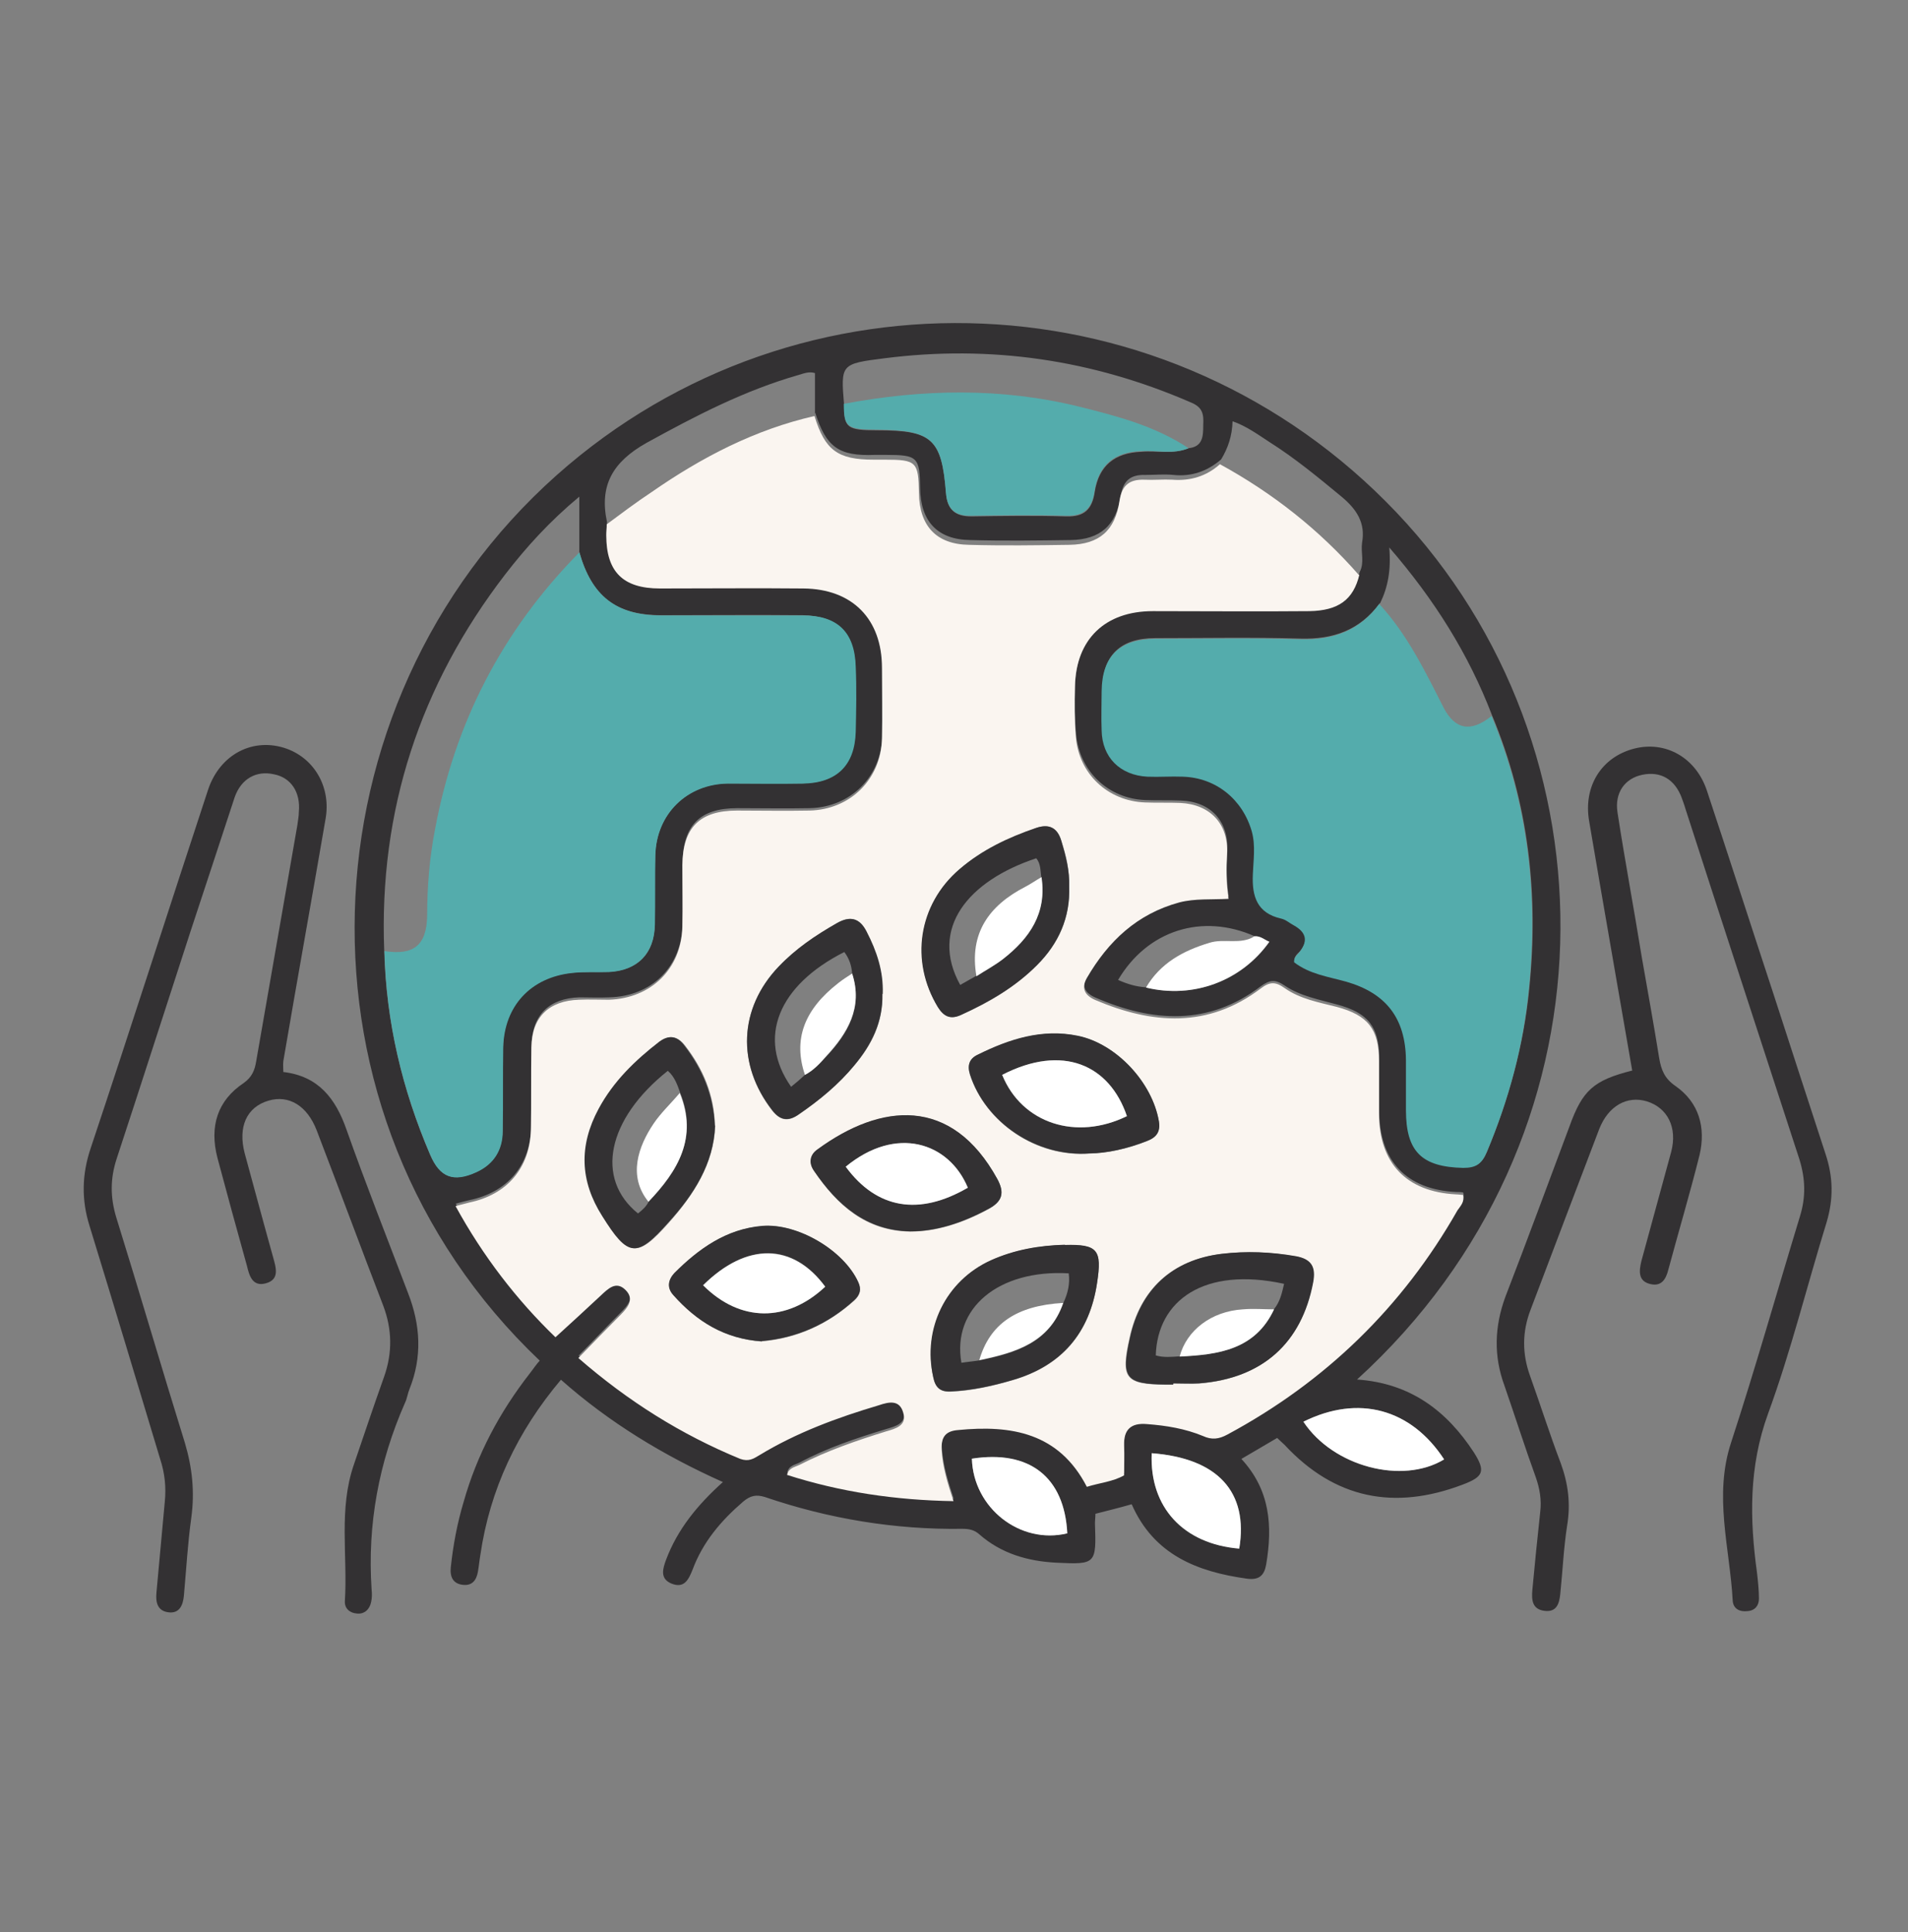
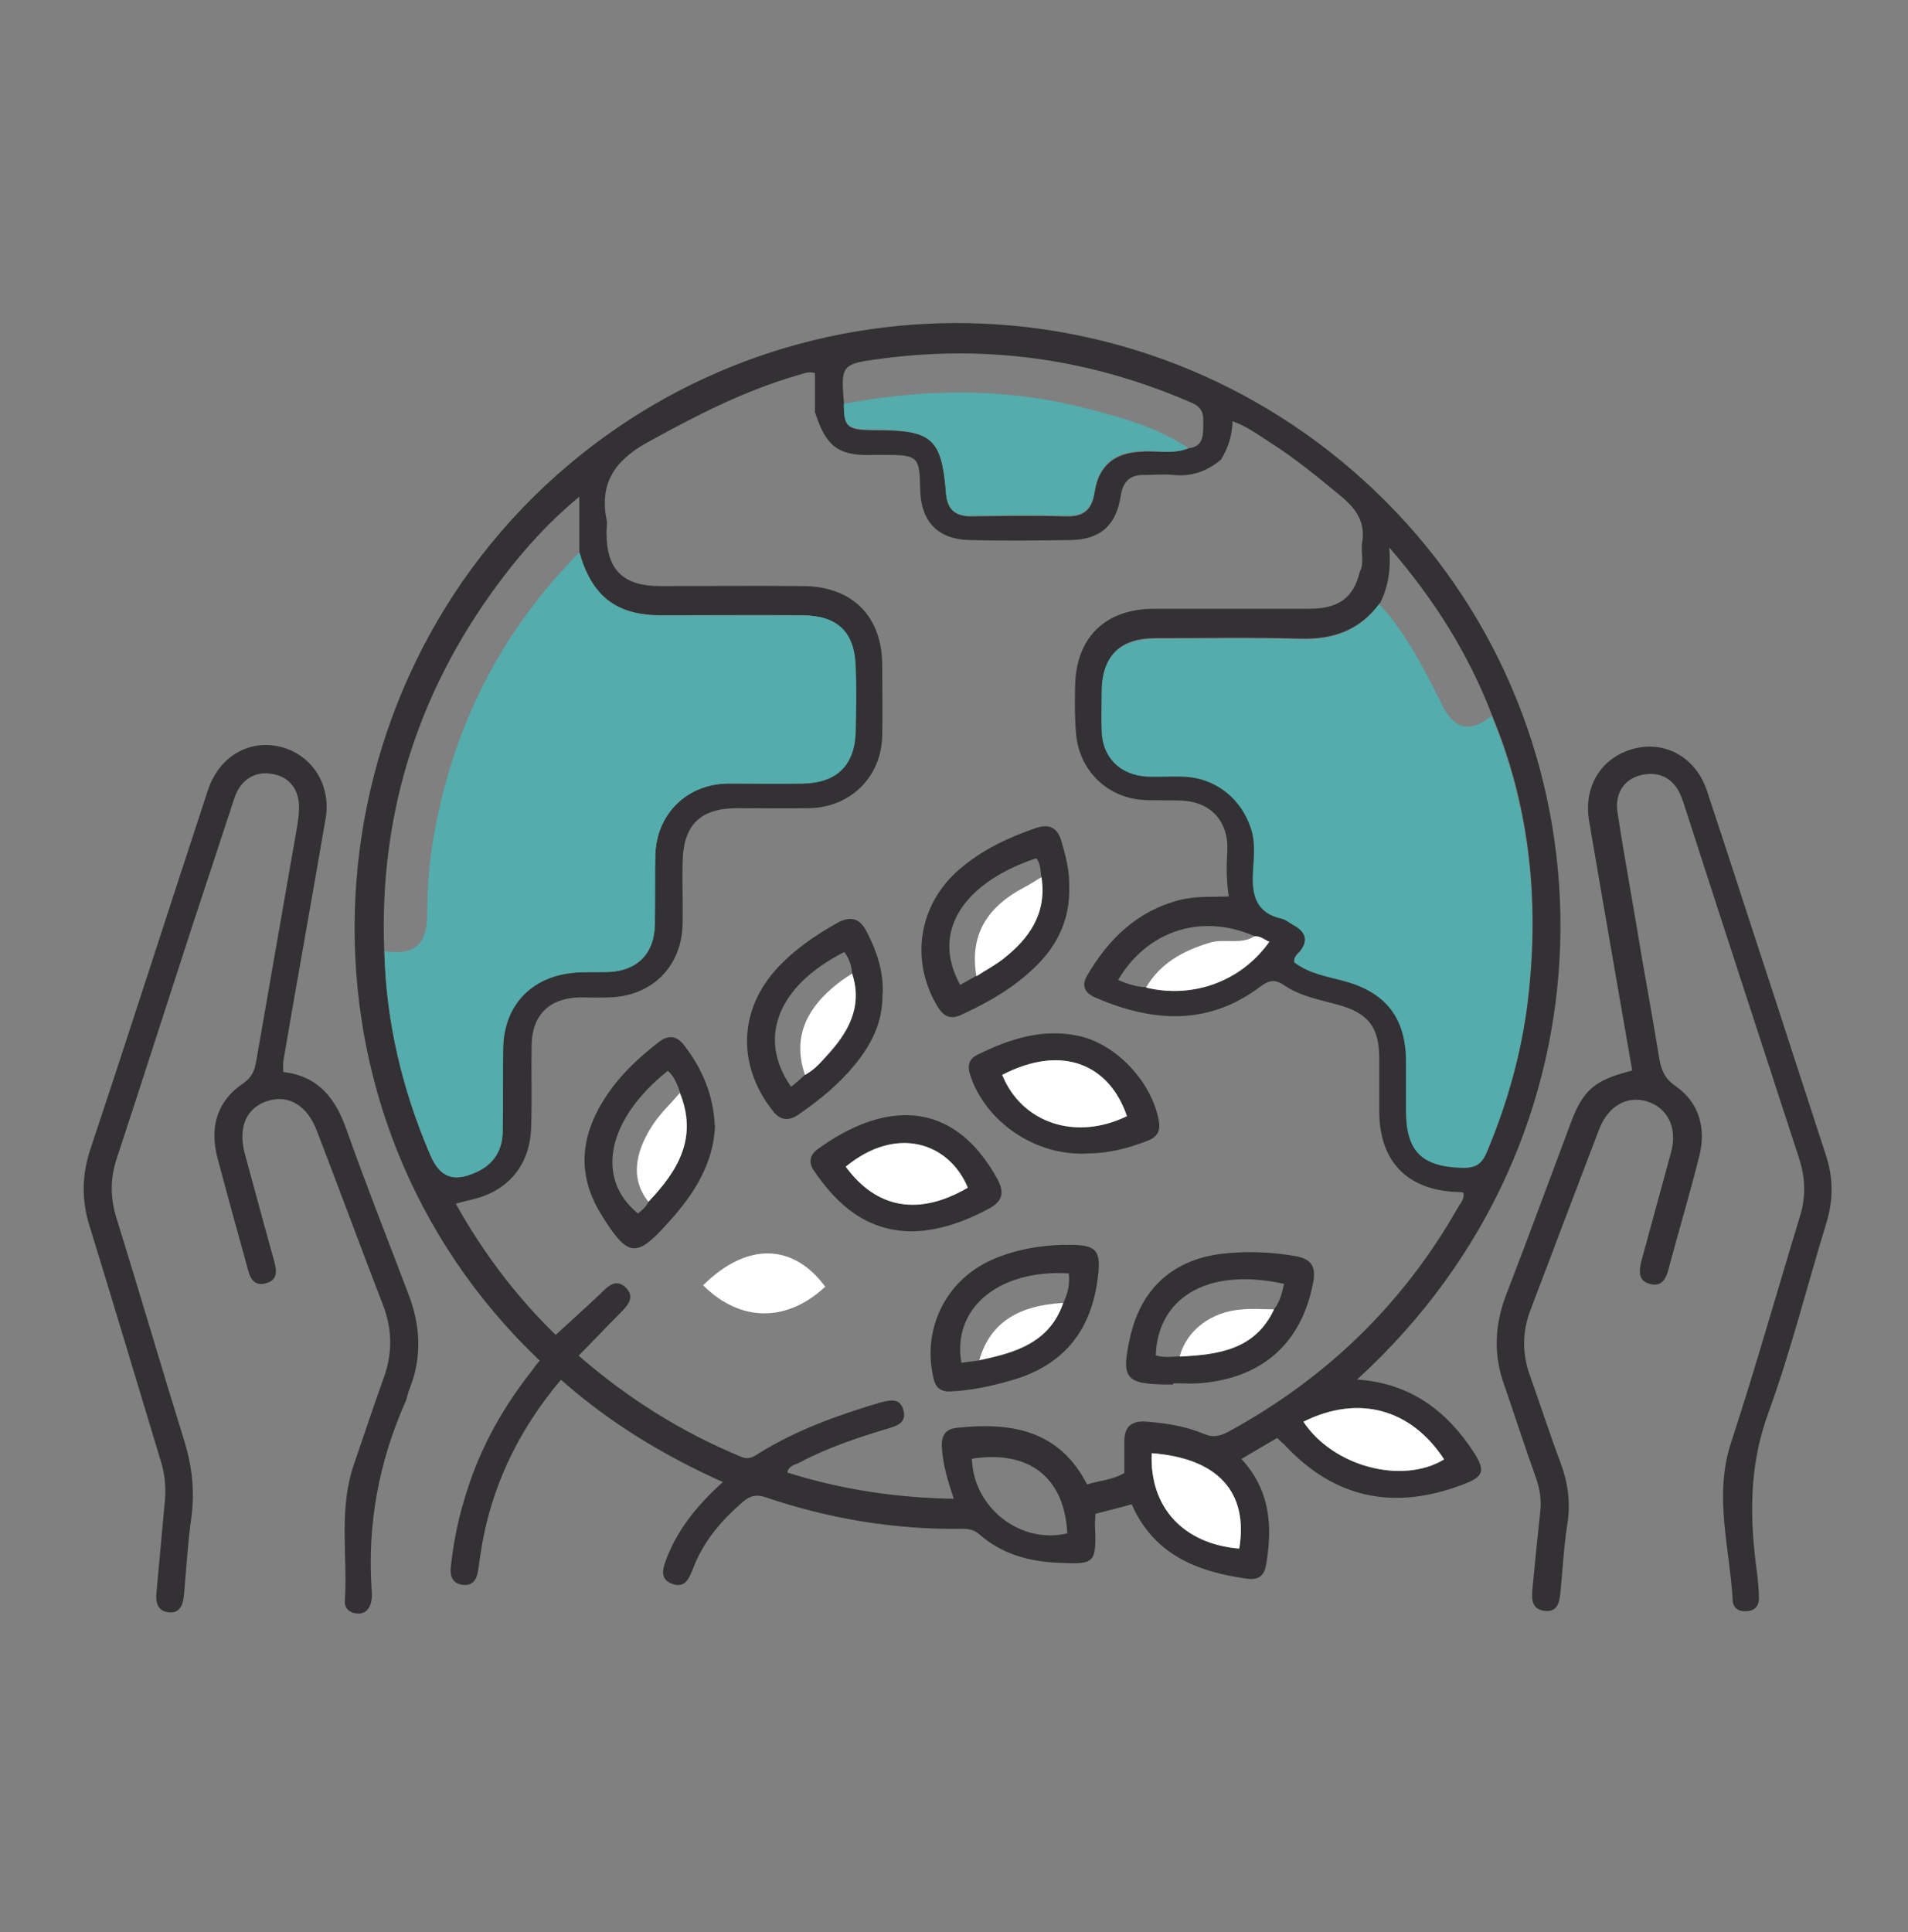
<svg xmlns="http://www.w3.org/2000/svg" id="Livello_1" data-name="Livello 1" viewBox="0 0 80 81">
  <rect x="0" y="0" width="80" height="81" fill="#808080" stroke="none" />
  <defs>
    <style>      .cls-1 {        fill: #fff;      }      .cls-2 {        fill: #faf5f0;      }      .cls-3 {        fill: #333133;      }      .cls-4 {        fill: #54acac;      }    </style>
  </defs>
  <path class="cls-3" d="M56.88,57.83c2.27.15,3.79,1.33,4.92,3.06.5.79.4,1.02-.48,1.35-2.85,1.08-5.35.6-7.46-1.67-.08-.08-.19-.17-.31-.29-.5.29-.98.58-1.5.88,1.21,1.31,1.31,2.81,1.04,4.42-.08.46-.29.67-.81.6-2.08-.29-3.9-1-4.83-3.12-.52.15-1.02.27-1.52.4,0,.15-.02.27-.02.4.06,1.71.04,1.73-1.62,1.65-1.19-.06-2.31-.38-3.23-1.19-.21-.19-.44-.23-.71-.23-2.83.04-5.6-.42-8.27-1.33-.38-.12-.62-.06-.92.19-.92.79-1.69,1.69-2.12,2.85-.17.42-.35.81-.9.58-.48-.21-.35-.62-.21-1,.48-1.27,1.31-2.29,2.38-3.25-2.5-1.12-4.77-2.5-6.79-4.29-1.83,2.17-2.98,4.6-3.38,7.35-.04.23-.06.46-.1.69-.06.35-.23.6-.62.56-.42-.04-.56-.33-.52-.73.1-.94.27-1.85.54-2.75.56-1.98,1.5-3.75,2.77-5.38.15-.19.27-.38.42-.54-10.83-10.29-10.08-27.52.71-37.12,10.19-9.06,25.75-8.4,35.21,1.56,9.4,9.9,9.46,26.23-1.65,36.35ZM48.06,41.4c1.98.48,4-.27,5.17-1.92-.21-.08-.38-.25-.62-.23-2.21-.98-4.5-.25-5.73,1.83.38.17.77.29,1.19.31ZM49.83,18.79c.6-.06.62-.5.62-.96.02-.44,0-.75-.52-.96-4.12-1.79-8.4-2.42-12.85-1.85-1.83.23-1.83.25-1.69,1.94,0,.98.12,1.08,1.4,1.08,2.29,0,2.69.35,2.88,2.65.04.67.38.96,1.06.96,1.33-.02,2.65-.04,3.98,0,.75.02,1.08-.29,1.19-1.02.17-1.1.83-1.65,1.96-1.69.65-.06,1.33.12,1.98-.15ZM57.85,25.29c-.83,1.12-1.94,1.52-3.33,1.48-2.02-.06-4.06-.02-6.08-.02-1.48,0-2.21.73-2.23,2.19,0,.54-.02,1.08,0,1.65.04,1.12.77,1.9,1.92,1.94.5.02.98,0,1.48,0,1.4.04,2.52.96,2.9,2.31.17.6.08,1.19.04,1.79-.04.92.17,1.62,1.19,1.85.19.04.38.19.54.29.48.27.6.62.25,1.08-.1.12-.29.23-.25.46.62.5,1.42.6,2.17.81,1.69.48,2.5,1.54,2.52,3.29v2.1c0,1.75.67,2.4,2.4,2.42.52,0,.77-.15.98-.65.92-2.21,1.54-4.48,1.77-6.83.4-3.94-.02-7.77-1.56-11.46-.98-2.56-2.4-4.83-4.31-7.04.08.96-.06,1.67-.38,2.33ZM24.29,23.15v-2.33c-1.25,1.04-2.21,2.1-3.1,3.25-3.58,4.65-5.31,9.92-5.08,15.79.08,2.98.75,5.81,1.92,8.54.42.96.98,1.17,1.94.73.73-.33,1.1-.94,1.1-1.73,0-1.17-.02-2.33.02-3.52.04-1.75,1.15-2.94,2.88-3.1.52-.06,1.04-.02,1.56-.04,1.21-.06,1.92-.77,1.92-2,.02-.96-.02-1.92.02-2.9.06-1.73,1.33-2.98,3.04-3h3.12c1.42-.02,2.17-.75,2.23-2.17.02-.92.02-1.81,0-2.73-.04-1.44-.77-2.12-2.21-2.15-1.98-.02-3.96,0-5.94,0-1.88,0-2.9-.79-3.42-2.65ZM34.17,17.35v-1.71c-.25-.08-.48.02-.69.08-2.27.65-4.31,1.71-6.38,2.85-1.4.79-1.98,1.77-1.65,3.31,0,.15-.02.31-.02.46,0,1.54.69,2.23,2.25,2.23,2,0,4-.02,6.02,0,2.06.02,3.29,1.29,3.29,3.33,0,.98.02,1.98,0,2.96-.04,1.71-1.33,2.98-3.04,3.02-1.02.02-2.02,0-3.04,0-1.56,0-2.27.71-2.29,2.29-.02.85.02,1.71,0,2.58-.04,1.77-1.29,3.02-3.08,3.06-.42.02-.83,0-1.25,0-1.25.04-1.98.73-2,2-.02,1.15.02,2.29-.02,3.44-.04,1.62-1,2.73-2.58,3.06-.17.04-.33.08-.58.15,1.17,2.1,2.58,3.94,4.19,5.5.65-.6,1.27-1.15,1.88-1.73.31-.31.65-.65,1.06-.25.4.4.08.75-.23,1.06-.58.58-1.15,1.19-1.75,1.79,2.08,1.81,4.33,3.21,6.79,4.23.33.15.54.02.79-.15,1.56-.96,3.27-1.58,5.02-2.1.44-.12.88-.23,1.02.31.15.56-.33.67-.73.79-1.25.38-2.48.79-3.62,1.4-.19.1-.46.12-.52.42,2.25.71,4.54,1.06,6.98,1.1-.25-.75-.46-1.44-.5-2.17-.02-.52.17-.77.69-.81,2.23-.23,4.23.1,5.4,2.38.54-.17,1.08-.19,1.56-.48v-1.25c-.02-.67.27-.96.96-.9.81.06,1.6.19,2.35.5.38.17.67.12,1.02-.06,4.1-2.23,7.33-5.33,9.65-9.4.1-.19.31-.38.23-.65-.1-.02-.19-.02-.29-.02-2.08-.1-3.23-1.29-3.23-3.4v-2.19c0-1.33-.46-1.92-1.77-2.27-.75-.21-1.54-.35-2.19-.79-.4-.27-.62-.25-1,.02-2.19,1.67-4.54,1.52-6.94.48-.44-.19-.6-.48-.35-.92.9-1.54,2.1-2.71,3.88-3.17.67-.17,1.33-.12,2.06-.15-.1-.67-.1-1.27-.06-1.9.06-1.25-.69-2.08-1.96-2.12-.5-.02-1,0-1.48-.02-1.54-.06-2.75-1.19-2.9-2.75-.06-.71-.06-1.4-.04-2.1.06-1.98,1.27-3.15,3.27-3.17h6.56c1.23,0,1.85-.48,2.1-1.54.21-.4.04-.81.1-1.23.15-.83-.23-1.4-.85-1.92-.98-.81-1.96-1.62-3.02-2.29-.48-.31-.96-.67-1.56-.88-.02.62-.19,1.12-.48,1.6-.58.5-1.25.73-2,.65-.4-.04-.77,0-1.17,0-.62-.02-.94.23-1.04.88-.19,1.23-.85,1.83-2.1,1.85-1.4.02-2.81.04-4.21,0-1.38-.02-2.08-.79-2.1-2.17-.02-1.31-.1-1.4-1.44-1.4h-.46c-1.52.06-2.04-.33-2.5-1.77ZM54.65,59.6c1.25,1.88,4.15,2.65,5.9,1.58-1.4-2.12-3.58-2.73-5.9-1.58ZM48.29,60.92c-.1,2.27,1.31,3.79,3.67,4,.4-2.35-.9-3.79-3.67-4ZM40.75,61.15c.06,2.06,2.04,3.6,4,3.13-.12-2.35-1.6-3.5-4-3.13Z" />
  <path class="cls-3" d="M11.88,44.94c1.46.17,2.19,1.1,2.65,2.42.81,2.29,1.71,4.56,2.58,6.85.52,1.33.6,2.67.06,4.02-.08.19-.1.4-.19.58-1.1,2.5-1.58,5.1-1.4,7.81.02.19.02.38-.02.54-.06.31-.29.52-.6.48-.29-.02-.52-.21-.5-.52.12-1.92-.27-3.85.38-5.73.42-1.23.83-2.46,1.27-3.69.35-1,.33-1.98-.04-2.96-.94-2.44-1.85-4.9-2.79-7.35-.4-1.04-1.17-1.5-2.02-1.25-.92.27-1.29,1.1-1,2.21.4,1.46.79,2.92,1.19,4.35.12.44.29.94-.31,1.1-.56.15-.69-.33-.79-.75-.42-1.5-.83-3-1.23-4.5-.35-1.33,0-2.42,1.1-3.15.35-.25.46-.54.52-.9.58-3.31,1.15-6.6,1.73-9.92.02-.19.06-.35.06-.54.08-.83-.33-1.44-1.04-1.58-.75-.17-1.38.19-1.65.96-.62,1.88-1.23,3.75-1.85,5.62-1.04,3.19-2.06,6.38-3.1,9.54-.27.83-.27,1.6-.02,2.44.98,3.15,1.9,6.31,2.88,9.46.31,1.04.42,2.06.27,3.15-.15,1.08-.21,2.17-.31,3.27-.04.4-.19.75-.65.69-.46-.06-.54-.42-.5-.83.12-1.27.23-2.54.35-3.81.06-.6,0-1.19-.19-1.77-.98-3.25-1.96-6.52-2.96-9.77-.35-1.1-.33-2.17.04-3.27,1.67-5,3.27-10.02,4.92-15.02.5-1.52,1.92-2.23,3.31-1.73,1.19.44,1.85,1.65,1.62,2.94-.58,3.38-1.19,6.75-1.77,10.15-.02.17,0,.29,0,.46Z" />
  <path class="cls-3" d="M68.44,44.9c-.46-2.62-.9-5.21-1.35-7.79-.15-.9-.31-1.79-.46-2.69-.25-1.46.52-2.69,1.9-3.04,1.31-.33,2.58.38,3.04,1.77.94,2.83,1.85,5.67,2.79,8.52.73,2.25,1.46,4.5,2.19,6.73.31.94.33,1.85.04,2.83-.83,2.69-1.5,5.42-2.46,8.04-.81,2.23-.77,4.42-.46,6.67.04.35.08.73.08,1.08,0,.29-.17.5-.48.52-.33.04-.6-.1-.62-.44-.12-2.21-.81-4.4-.06-6.65,1.02-3.12,1.92-6.31,2.88-9.46.25-.81.23-1.56-.02-2.38-1.6-4.92-3.21-9.83-4.79-14.73-.04-.15-.1-.29-.15-.44-.29-.77-.88-1.12-1.65-.96-.73.15-1.17.75-1.04,1.58.31,2.02.69,4.04,1.02,6.08.25,1.42.5,2.81.73,4.23.08.46.21.83.67,1.15,1,.69,1.29,1.75,1.02,2.9-.4,1.6-.88,3.21-1.31,4.81-.1.4-.29.71-.75.6-.52-.12-.48-.54-.38-.96.42-1.52.83-3.06,1.25-4.58.27-1.02-.15-1.85-1.02-2.12-.83-.25-1.62.19-2,1.17-.96,2.52-1.92,5.04-2.88,7.58-.35.92-.35,1.83-.02,2.75.44,1.23.83,2.46,1.29,3.67.31.85.42,1.69.27,2.6-.15.96-.19,1.92-.29,2.88-.04.4-.15.77-.65.71-.52-.06-.56-.44-.52-.88.1-1.08.21-2.17.33-3.27.06-.5-.02-.98-.19-1.46-.46-1.27-.87-2.56-1.31-3.83-.46-1.25-.42-2.48.04-3.73.92-2.38,1.79-4.75,2.69-7.15.54-1.5,1-1.92,2.62-2.33Z" />
-   <path class="cls-2" d="M57,24.08c-.25,1.06-.88,1.52-2.1,1.54-2.19.02-4.38,0-6.56,0-2,0-3.23,1.17-3.27,3.17-.02.71-.02,1.42.04,2.1.12,1.54,1.33,2.69,2.9,2.75.5.02,1,0,1.48.02,1.25.06,2.02.88,1.96,2.12-.04.62-.04,1.23.06,1.9-.73.04-1.4-.02-2.06.15-1.77.48-2.98,1.62-3.88,3.17-.25.44-.08.73.35.92,2.4,1.02,4.73,1.19,6.94-.48.38-.29.62-.29,1-.02.65.46,1.44.6,2.19.79,1.31.35,1.77.94,1.77,2.27v2.19c0,2.1,1.15,3.29,3.23,3.4.1,0,.19.02.29.02.08.29-.1.46-.23.65-2.31,4.06-5.54,7.19-9.65,9.4-.35.19-.65.23-1.02.06-.75-.31-1.54-.44-2.35-.5-.67-.06-.98.23-.96.9.02.42,0,.83,0,1.25-.48.27-1.02.31-1.56.48-1.17-2.27-3.17-2.6-5.4-2.38-.52.04-.71.29-.69.81.04.73.25,1.42.5,2.17-2.44-.04-4.73-.38-6.98-1.1.06-.29.33-.33.52-.42,1.17-.6,2.4-1.02,3.62-1.4.42-.12.9-.25.73-.79-.15-.54-.58-.46-1.02-.31-1.75.52-3.46,1.15-5.02,2.1-.25.15-.44.27-.79.15-2.48-1.02-4.71-2.42-6.79-4.23.6-.62,1.17-1.21,1.75-1.79.31-.31.62-.67.23-1.06-.4-.4-.73-.06-1.06.25-.6.56-1.21,1.12-1.88,1.73-1.62-1.56-3.04-3.4-4.19-5.5.23-.06.4-.1.58-.15,1.58-.33,2.54-1.44,2.58-3.06.02-1.15,0-2.29.02-3.44.02-1.27.73-1.96,2-2,.42-.02.83,0,1.25,0,1.77-.06,3.04-1.29,3.08-3.06.02-.85,0-1.71,0-2.58.02-1.58.73-2.29,2.29-2.29,1.02,0,2.02.02,3.04,0,1.71-.04,3-1.31,3.04-3.02.02-.98,0-1.98,0-2.96,0-2.04-1.23-3.31-3.29-3.33-2-.02-4,0-6.02,0-1.56,0-2.25-.71-2.25-2.23,0-.15.02-.31.02-.46.62-.46,1.23-.92,1.88-1.35,2.1-1.46,4.33-2.62,6.83-3.19.44,1.44.98,1.83,2.48,1.83h.46c1.33,0,1.42.08,1.44,1.4.02,1.38.73,2.15,2.1,2.17,1.4.04,2.81.02,4.21,0,1.25-.02,1.92-.6,2.1-1.85.1-.65.42-.9,1.04-.88.4.02.79-.02,1.17,0,.77.06,1.44-.15,2-.65,2.21,1.21,4.17,2.75,5.83,4.65ZM29.98,47.19c-.04-1.31-.5-2.38-1.25-3.35-.31-.4-.65-.48-1.06-.17-1.02.79-1.92,1.67-2.54,2.81-.83,1.52-.79,3.02.15,4.5,1.08,1.73,1.44,1.77,2.77.27,1.04-1.17,1.88-2.46,1.94-4.06ZM44.83,37.17c.02-.67-.12-1.29-.33-1.92-.17-.56-.52-.73-1.06-.54-1.17.4-2.27.92-3.21,1.73-1.71,1.46-2.06,3.85-.9,5.79.25.4.52.52.98.31,1.17-.52,2.27-1.17,3.17-2.08.9-.9,1.4-1.98,1.35-3.29ZM49.19,58.04v-.04c.35,0,.73.02,1.08,0,2.65-.21,4.29-1.69,4.77-4.23.12-.62-.04-.98-.73-1.1-1.04-.19-2.08-.23-3.1-.1-2.08.25-3.42,1.5-3.85,3.52-.38,1.69-.19,1.94,1.5,1.96h.33ZM37,41.67c.02-.94-.27-1.79-.67-2.6-.29-.58-.69-.71-1.27-.35-.88.52-1.71,1.08-2.42,1.81-1.67,1.75-1.75,4.1-.27,6.02.35.44.69.48,1.12.17.85-.58,1.67-1.25,2.33-2.06.73-.85,1.21-1.81,1.17-2.98ZM44.65,52.19c-1.08.02-2.12.21-3.1.65-1.88.85-2.85,2.88-2.42,4.9.1.44.29.62.73.6.9-.04,1.75-.23,2.6-.48,2.06-.6,3.23-1.98,3.54-4.08.21-1.38.02-1.62-1.35-1.58ZM45.69,48.36c.71-.02,1.56-.19,2.4-.52.4-.17.56-.4.5-.83-.27-1.62-1.77-3.25-3.4-3.58-1.5-.31-2.88.15-4.19.79-.35.17-.46.44-.33.83.65,2.02,2.79,3.48,5.02,3.31ZM38.17,51.63c1.06,0,2.15-.33,3.27-.94.58-.31.69-.69.38-1.25-1.92-3.5-4.88-3.19-7.54-1.25-.33.23-.35.58-.15.9.98,1.44,2.19,2.52,4.04,2.54ZM31.94,56.23c1.46-.12,2.77-.71,3.88-1.71.23-.21.31-.44.17-.77-.62-1.33-2.56-2.48-4.02-2.35-1.52.12-2.65.96-3.69,1.98-.27.27-.31.6-.04.92.98,1.08,2.17,1.83,3.71,1.94Z" />
  <path class="cls-4" d="M24.29,23.15c.52,1.83,1.54,2.65,3.44,2.65h5.94c1.44,0,2.17.69,2.21,2.15.04.92.02,1.81,0,2.73-.04,1.42-.81,2.15-2.23,2.17-1.04.02-2.08,0-3.13,0-1.71.02-3,1.27-3.04,3-.02.96,0,1.92-.02,2.9-.02,1.21-.73,1.94-1.92,2-.52.02-1.04-.02-1.56.04-1.73.19-2.83,1.38-2.88,3.1-.02,1.17,0,2.33-.02,3.52,0,.81-.38,1.4-1.1,1.73-.96.44-1.54.23-1.94-.73-1.17-2.73-1.85-5.56-1.92-8.54,1.21.19,1.77-.23,1.79-1.48,0-1.23.1-2.44.33-3.62.83-4.48,2.83-8.35,6.04-11.6Z" />
  <path class="cls-4" d="M62.54,30.02c1.54,3.69,1.96,7.52,1.56,11.46-.23,2.38-.85,4.65-1.77,6.83-.21.5-.46.65-.98.65-1.73-.04-2.4-.67-2.4-2.42v-2.1c-.02-1.75-.83-2.81-2.52-3.29-.75-.21-1.52-.31-2.17-.81-.02-.23.15-.31.25-.46.35-.46.23-.81-.25-1.08-.19-.1-.35-.25-.54-.29-1.02-.23-1.23-.94-1.19-1.85.02-.58.12-1.19-.04-1.79-.38-1.35-1.5-2.27-2.9-2.31-.5-.02-.98.02-1.48,0-1.15-.06-1.9-.81-1.92-1.94-.02-.54,0-1.08,0-1.65.02-1.46.75-2.17,2.23-2.19,2.02,0,4.06-.04,6.08.02,1.38.04,2.5-.35,3.33-1.48,1.17,1.27,1.92,2.81,2.69,4.33.48.94,1.15,1.06,2,.38Z" />
  <path class="cls-4" d="M49.83,18.79c-.65.27-1.33.08-1.98.12-1.12.04-1.79.58-1.96,1.69-.1.71-.44,1.04-1.19,1.02-1.31-.04-2.65-.02-3.98,0-.69.02-1-.29-1.06-.96-.17-2.27-.58-2.62-2.88-2.65-1.27,0-1.4-.1-1.4-1.08,3.29-.62,6.6-.69,9.88.12,1.6.4,3.17.81,4.56,1.73Z" />
  <path class="cls-1" d="M54.65,59.6c2.31-1.15,4.52-.54,5.9,1.58-1.75,1.06-4.65.31-5.9-1.58Z" />
  <path class="cls-1" d="M48.29,60.92c2.77.21,4.06,1.62,3.67,4-2.33-.19-3.77-1.73-3.67-4Z" />
-   <path class="cls-1" d="M40.75,61.15c2.42-.38,3.88.77,4,3.13-1.98.48-3.94-1.06-4-3.13Z" />
  <path class="cls-1" d="M52.6,39.25c.25-.02.42.15.62.23-1.17,1.65-3.19,2.4-5.17,1.92.6-1.02,1.54-1.54,2.67-1.88.62-.19,1.29.1,1.88-.27Z" />
  <path class="cls-3" d="M29.98,47.19c-.06,1.6-.9,2.9-1.96,4.06-1.33,1.5-1.69,1.46-2.77-.27-.94-1.48-.98-2.96-.15-4.5.62-1.15,1.52-2.02,2.54-2.81.42-.31.77-.23,1.06.17.75.98,1.21,2.06,1.27,3.35ZM28.52,45.81c-.12-.33-.23-.67-.52-.92-2.54,2.02-3.06,4.52-1.25,5.98.19-.15.35-.29.46-.52,1.21-1.27,2.06-2.67,1.31-4.54Z" />
  <path class="cls-3" d="M44.83,37.17c.04,1.29-.44,2.38-1.35,3.29-.92.92-2,1.54-3.17,2.08-.44.21-.73.08-.98-.31-1.19-1.94-.83-4.31.9-5.79.94-.81,2.04-1.33,3.21-1.73.56-.19.9,0,1.06.54.19.65.35,1.27.33,1.92ZM40.94,40.92c.38-.23.75-.46,1.1-.71,1.12-.85,1.85-1.92,1.62-3.44-.04-.27-.02-.56-.21-.79-2.85.94-4.5,2.94-3.19,5.31.21-.12.44-.25.67-.38Z" />
  <path class="cls-3" d="M49.19,58.04h-.31c-1.69-.02-1.88-.27-1.5-1.96.44-2.02,1.77-3.27,3.85-3.52,1.04-.12,2.06-.08,3.1.1.67.12.85.46.73,1.1-.48,2.54-2.12,4.02-4.77,4.23-.35.02-.73,0-1.08,0-.02,0-.02.02-.02.04ZM53.42,54.88c.25-.31.33-.67.42-1.06-3.35-.73-5.31.69-5.38,3,.33.1.67.06,1,.04,1.62-.06,3.17-.27,3.96-1.98Z" />
  <path class="cls-3" d="M37,41.67c.02,1.17-.46,2.12-1.17,2.98-.67.81-1.46,1.46-2.33,2.06-.44.31-.79.27-1.12-.17-1.5-1.92-1.4-4.27.27-6.02.71-.75,1.54-1.31,2.42-1.81.58-.33.98-.23,1.27.35.42.81.71,1.67.67,2.6ZM33.75,45.06c.35-.17.6-.46.88-.75.92-.98,1.56-2.06,1.1-3.48-.02-.33-.12-.65-.33-.92-2.77,1.4-3.67,3.6-2.23,5.65.21-.17.4-.33.58-.5Z" />
  <path class="cls-3" d="M44.65,52.19c1.38-.04,1.56.21,1.35,1.58-.31,2.1-1.48,3.48-3.54,4.08-.85.25-1.71.44-2.6.48-.44.02-.65-.17-.73-.6-.46-2.02.52-4.04,2.42-4.9.98-.44,2.02-.62,3.1-.65ZM44.58,54.63c.19-.4.29-.81.23-1.25-2.94-.17-4.9,1.46-4.5,3.75.25-.04.5-.06.75-.1,1.52-.31,2.94-.73,3.52-2.4Z" />
  <path class="cls-3" d="M45.69,48.35c-2.23.17-4.38-1.31-5.02-3.31-.12-.4-.02-.67.33-.83,1.31-.65,2.69-1.1,4.19-.79,1.62.33,3.12,1.96,3.4,3.58.08.44-.1.69-.5.83-.83.33-1.69.52-2.4.52ZM42.02,45.06c.83,2.04,3.1,2.77,5.23,1.73-.73-2.15-2.69-3.04-5.23-1.73Z" />
  <path class="cls-3" d="M38.17,51.62c-1.85-.04-3.06-1.1-4.04-2.54-.23-.31-.19-.67.15-.9,2.65-1.94,5.62-2.25,7.54,1.25.31.58.21.94-.38,1.25-1.12.6-2.21.94-3.27.94ZM40.58,49.79c-.79-1.9-3-2.62-5.12-.88,1.29,1.77,3.08,2.06,5.12.88Z" />
-   <path class="cls-3" d="M31.94,56.23c-1.56-.1-2.73-.83-3.71-1.94-.27-.29-.23-.62.04-.92,1.02-1.02,2.17-1.85,3.69-1.98,1.48-.12,3.42,1.02,4.02,2.35.15.31.08.54-.17.77-1.1,1-2.4,1.58-3.88,1.71ZM29.48,53.88c1.56,1.56,3.52,1.56,5.12.06-1.35-1.85-3.29-1.88-5.12-.06Z" />
  <path class="cls-1" d="M27.19,50.38c-.88-1.08-.42-2.33.21-3.27.31-.46.73-.85,1.1-1.29.77,1.88-.08,3.27-1.31,4.56Z" />
  <path class="cls-1" d="M40.94,40.92c-.31-1.79.52-2.96,2.06-3.75.23-.12.44-.27.67-.4.23,1.52-.5,2.56-1.62,3.44-.35.27-.75.48-1.1.71Z" />
  <path class="cls-1" d="M49.46,56.87c.29-1.1,1.33-1.9,2.65-1.98.44-.04.88,0,1.31,0-.79,1.69-2.33,1.9-3.96,1.98Z" />
  <path class="cls-1" d="M33.75,45.06c-.5-1.48-.04-2.73,1.4-3.85.19-.15.38-.27.58-.4.46,1.42-.19,2.5-1.1,3.48-.25.29-.52.58-.88.77Z" />
  <path class="cls-1" d="M41.06,57.02c.44-1.52,1.56-2.29,3.52-2.4-.58,1.67-2,2.08-3.52,2.4Z" />
  <path class="cls-1" d="M42.02,45.06c2.54-1.31,4.5-.42,5.23,1.73-2.12,1.04-4.4.31-5.23-1.73Z" />
  <path class="cls-1" d="M40.58,49.79c-2.04,1.19-3.81.9-5.12-.88,2.12-1.75,4.33-1.02,5.12.88Z" />
  <path class="cls-1" d="M29.48,53.88c1.83-1.81,3.77-1.77,5.12.06-1.6,1.5-3.56,1.5-5.12-.06Z" />
</svg>